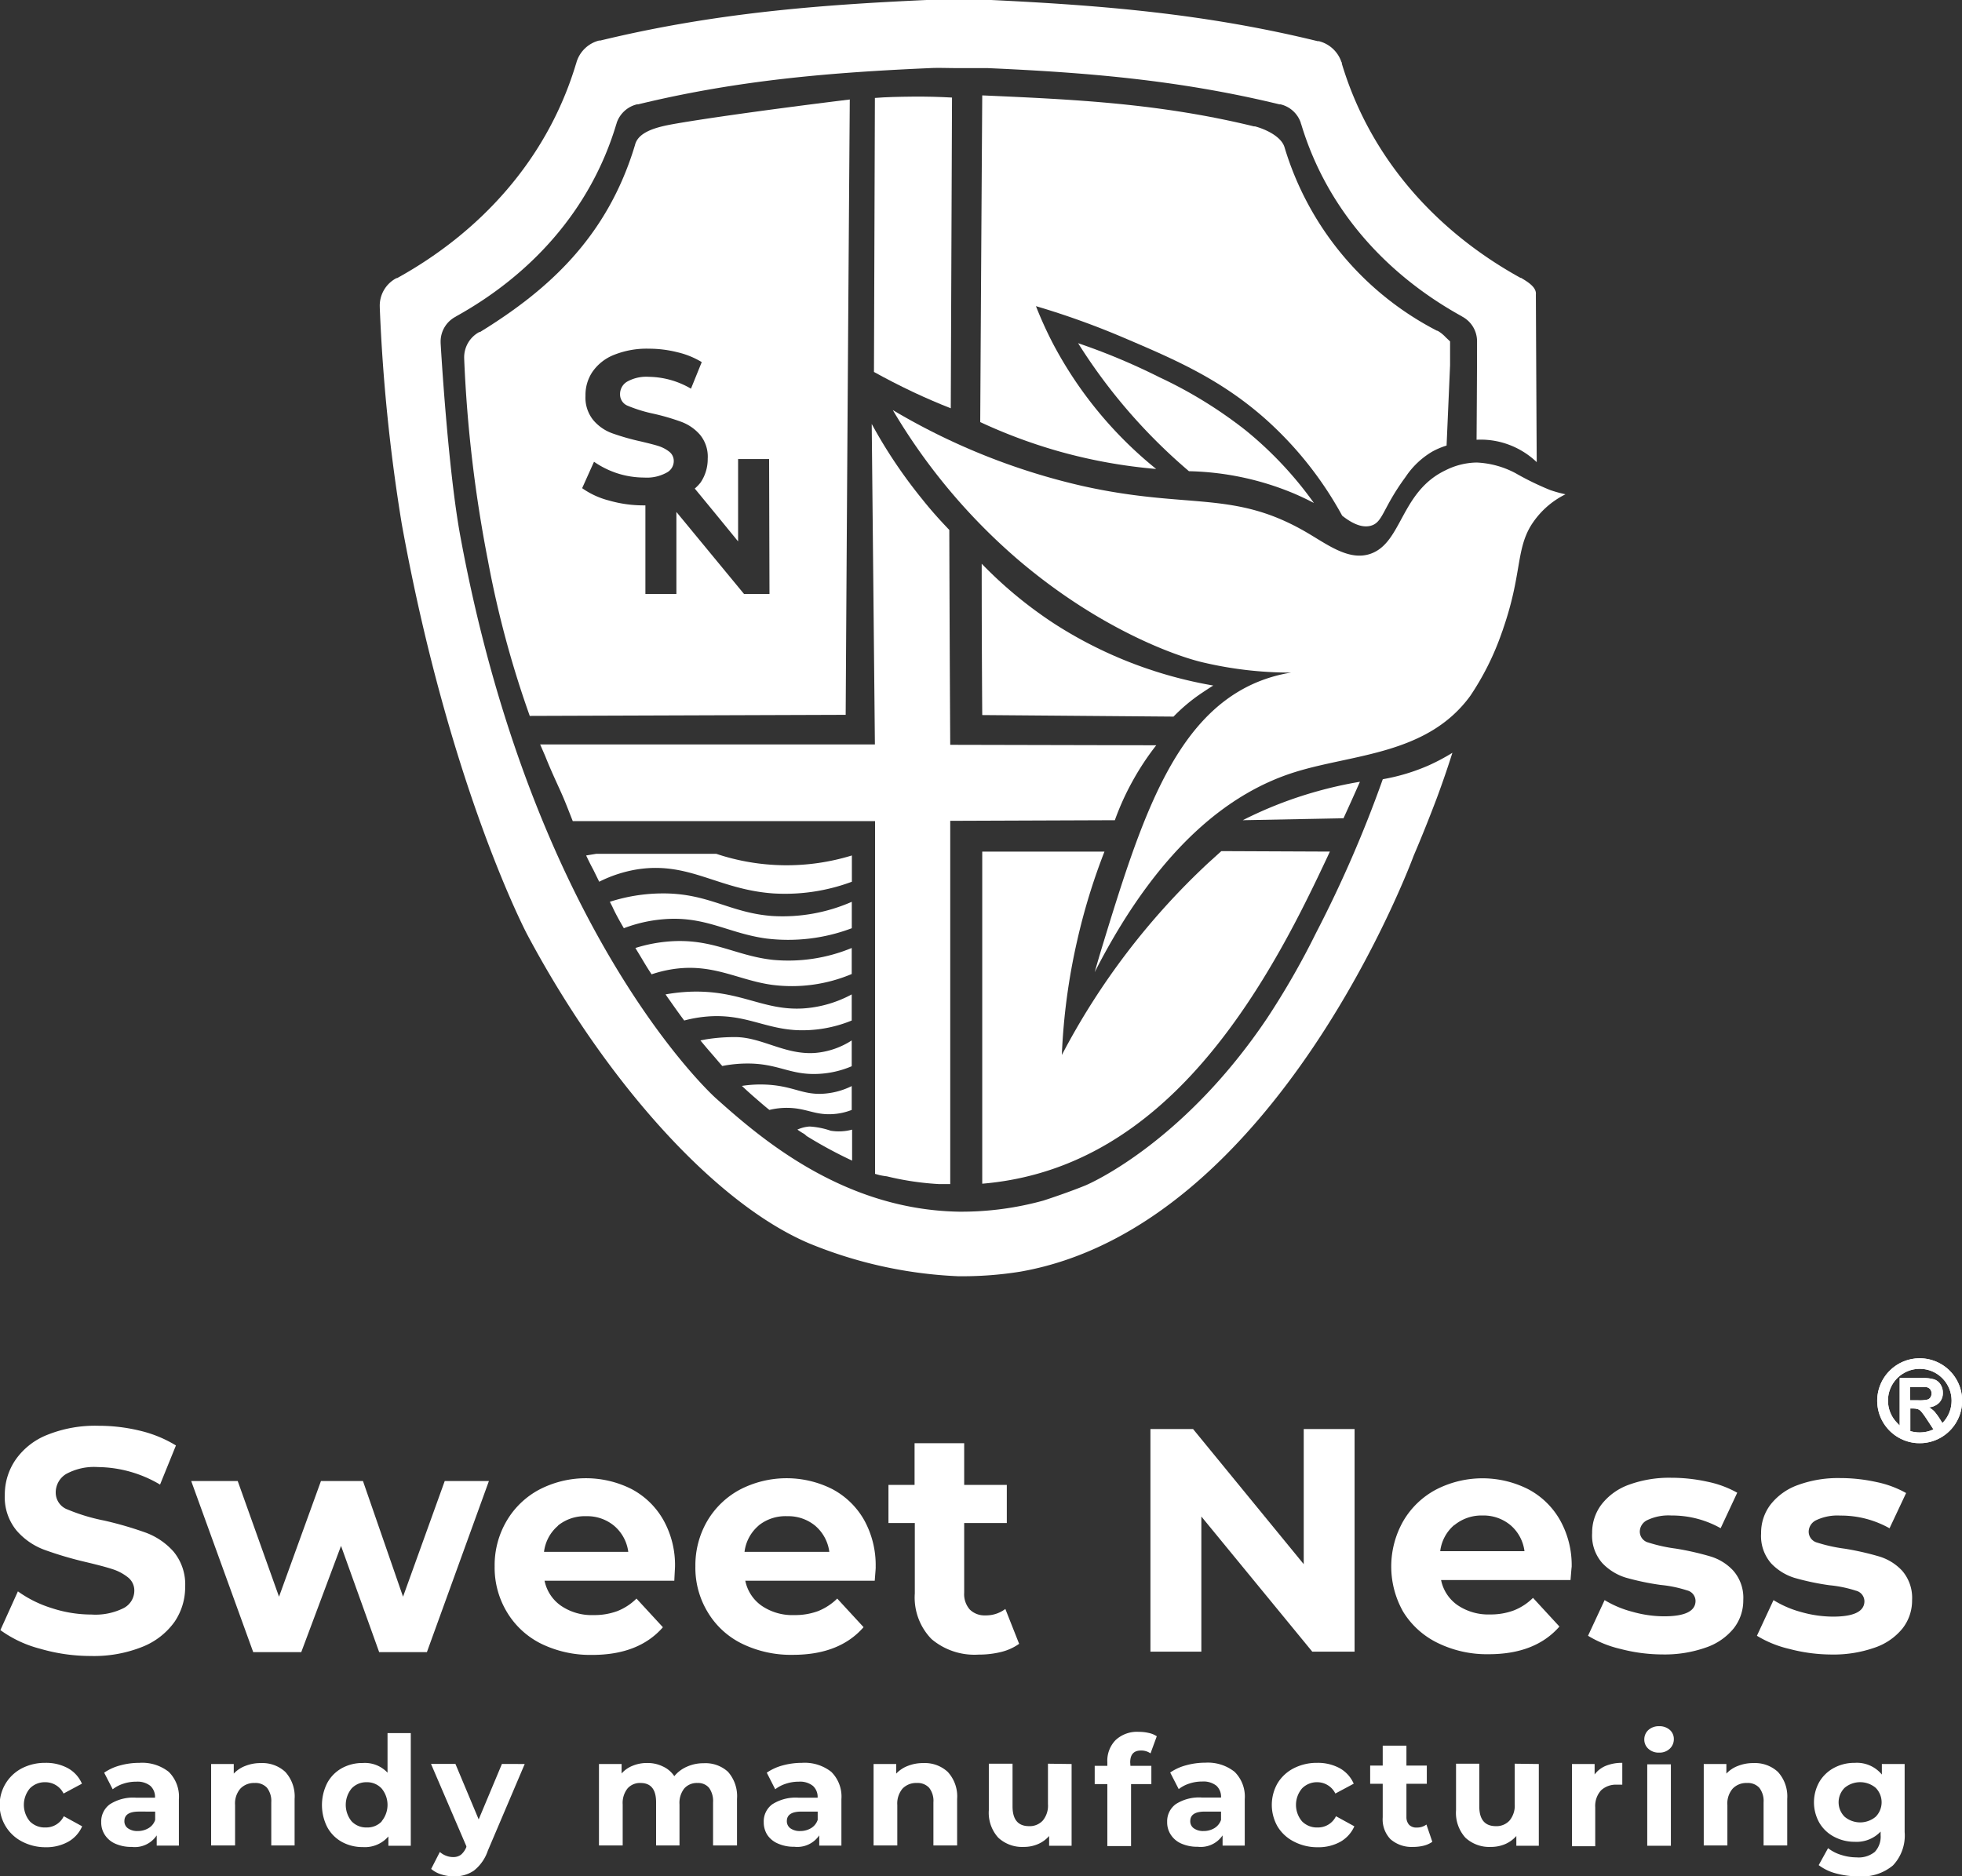
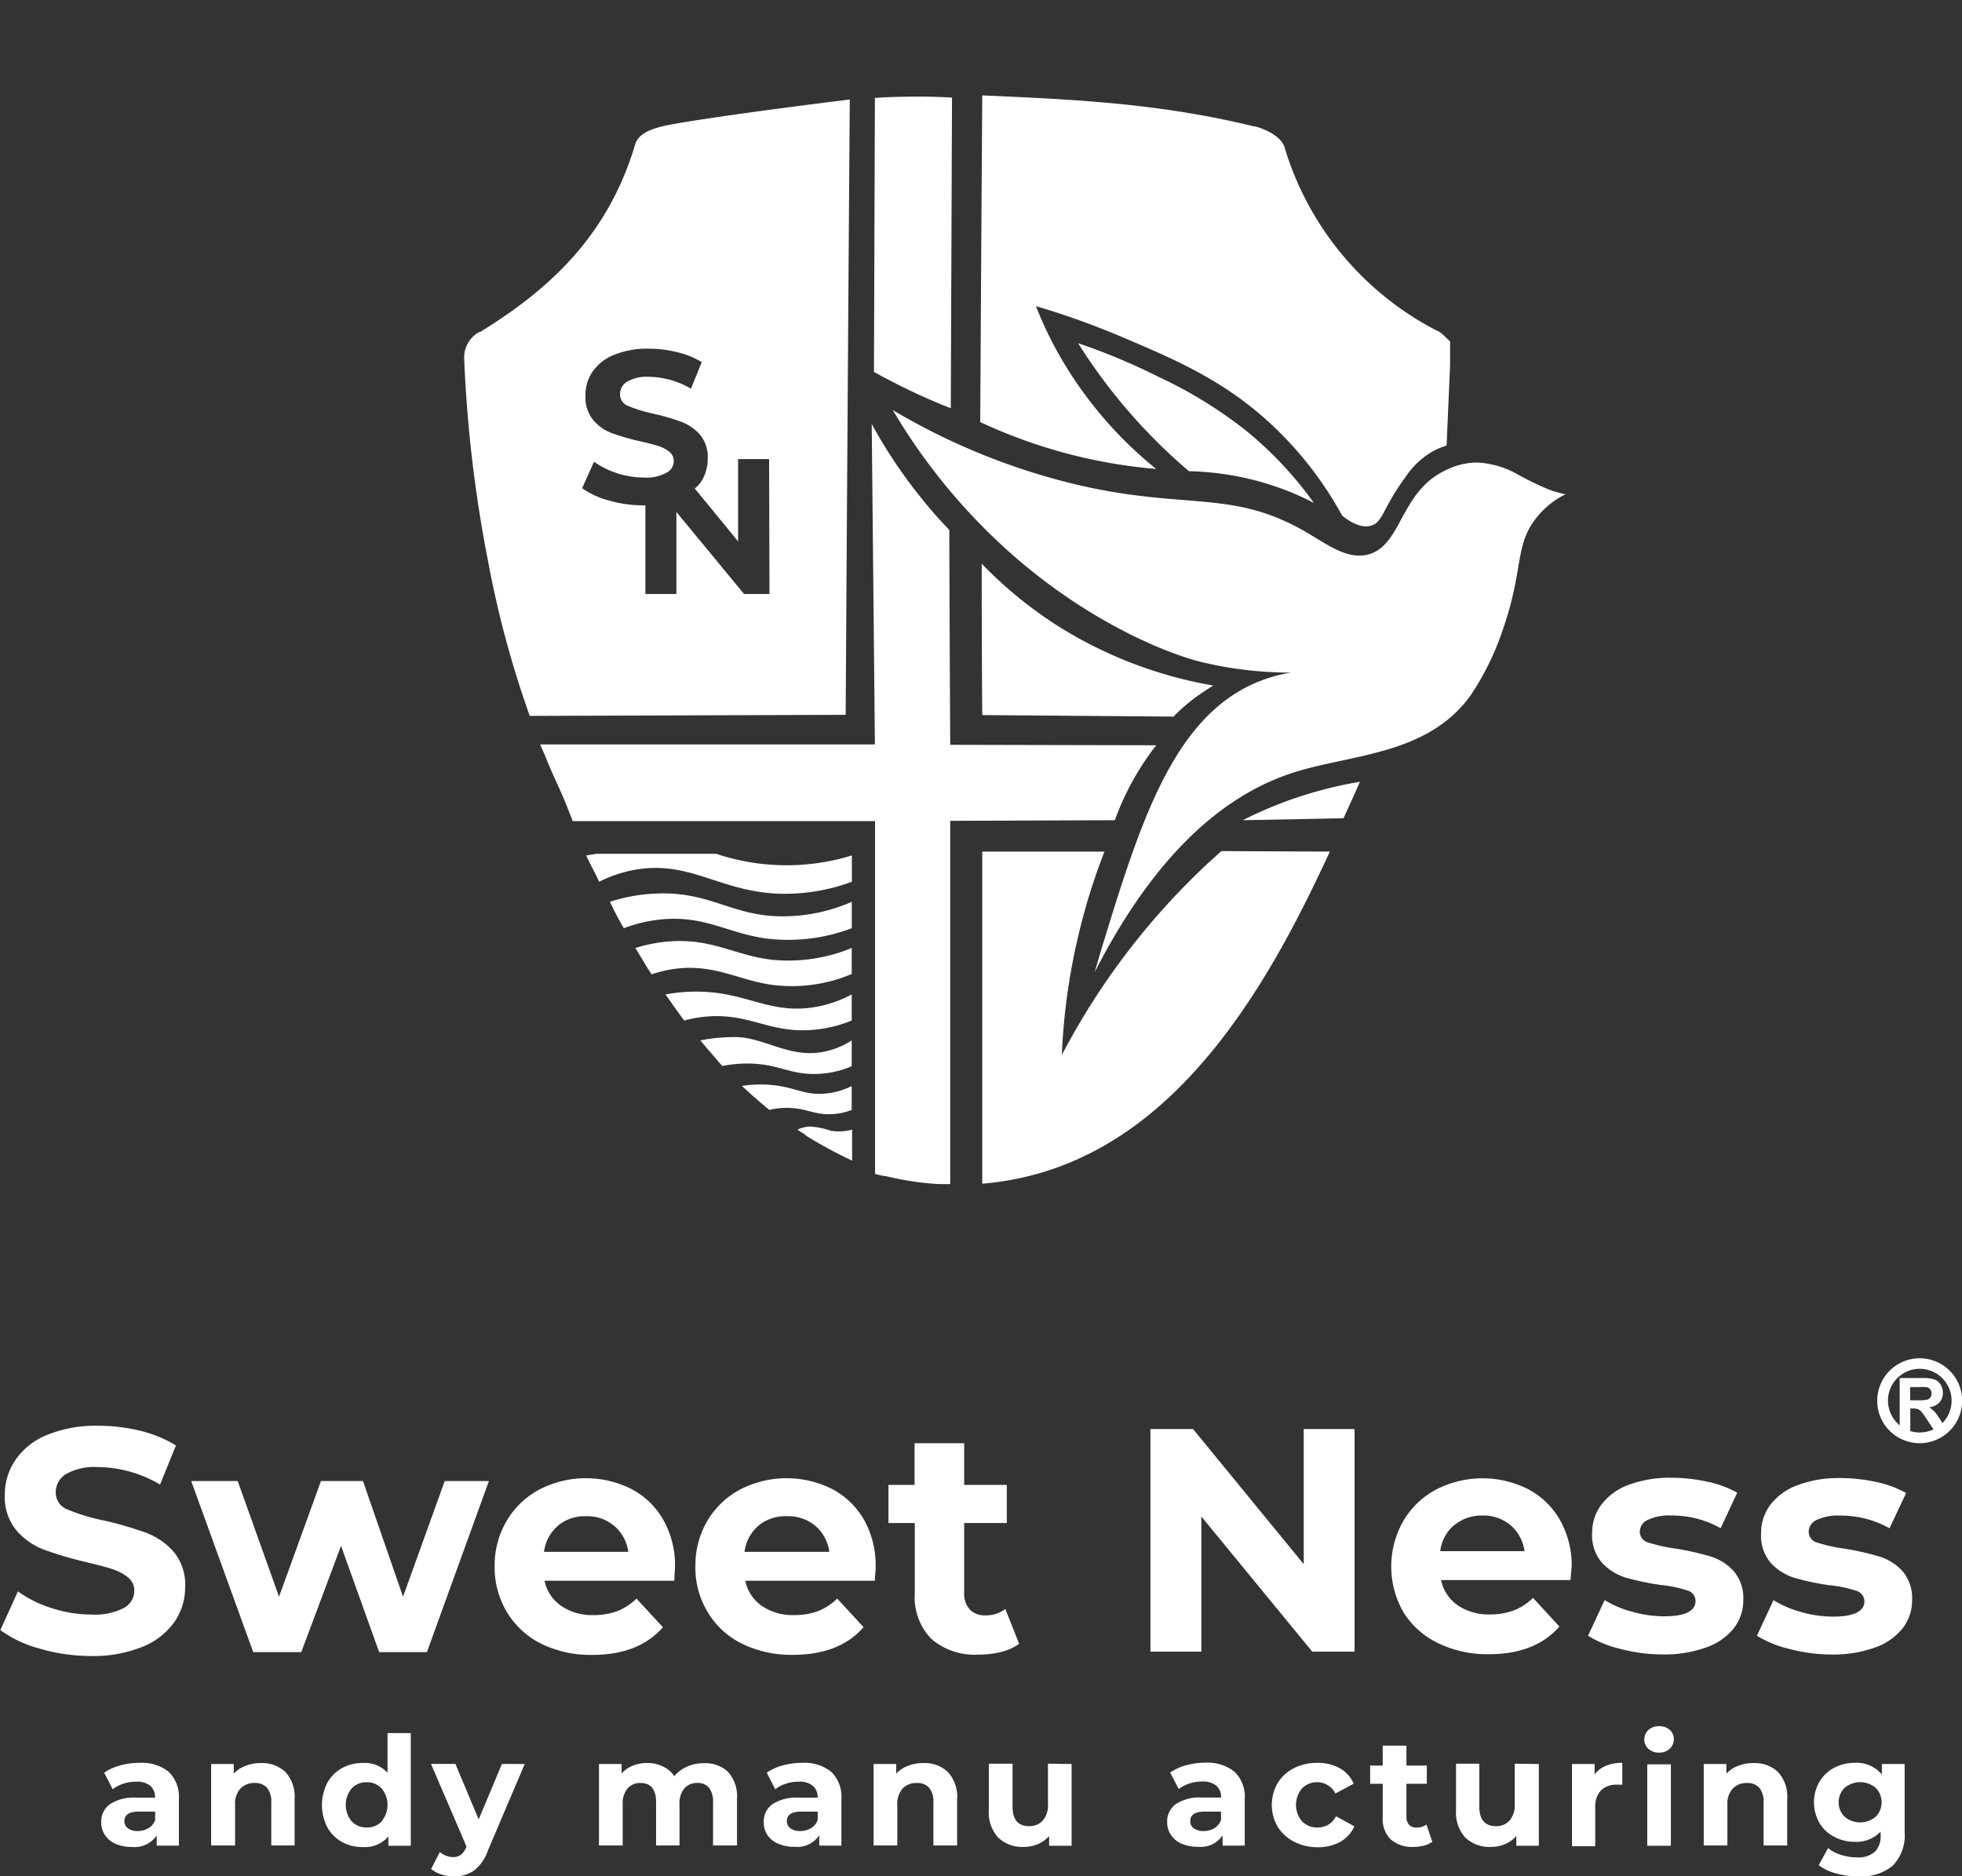
<svg xmlns="http://www.w3.org/2000/svg" viewBox="0 0 253.14 242.15">
  <rect x="0" y="0" width="253.14" height="242.15" fill="#333333" stroke="none" />
  <defs>
    <style>.cls-1,.cls-2,.cls-3{fill:#fff;}.cls-1{clip-rule:evenodd;}.cls-3{fill-rule:evenodd;}.cls-4{clip-path:url(#clip-path);}</style>
    <clipPath id="clip-path">
-       <path class="cls-1" d="M246.46,180.71h1a4.77,4.77,0,0,0,1.22-.09.68.68,0,0,0,.39-.29.87.87,0,0,0,.14-.5.84.84,0,0,0-.19-.56.79.79,0,0,0-.51-.26,9,9,0,0,0-1,0h-1.07Zm3,3.76-.88-1.34a9.68,9.68,0,0,0-.73-1,1.07,1.07,0,0,0-.41-.28,2.22,2.22,0,0,0-.69-.08h-.28v2.92a4.37,4.37,0,0,0,1.21.17A4.08,4.08,0,0,0,249.45,184.47Zm-4.36-.5v-6.13H248a5,5,0,0,1,1.58.18,1.56,1.56,0,0,1,.79.65,1.94,1.94,0,0,1,.3,1.07,1.8,1.8,0,0,1-.45,1.26,2.11,2.11,0,0,1-1.34.62,3.14,3.14,0,0,1,.73.57,9,9,0,0,1,.78,1.1l.22.36a4.11,4.11,0,0,0-2.91-7,4.1,4.1,0,0,0-2.91,1.2h0a4.1,4.1,0,0,0,0,5.8Zm2.58-8.68a5.48,5.48,0,1,1-3.88,1.61h0A5.47,5.47,0,0,1,247.67,175.29Z" />
-     </clipPath>
+       </clipPath>
  </defs>
  <g id="Слой_2" data-name="Слой 2">
    <g id="Слой_1-2" data-name="Слой 1">
-       <path class="cls-2" d="M2.85,237.66a5.32,5.32,0,0,1,0-9.47,6.5,6.5,0,0,1,3-.69,5.91,5.91,0,0,1,2.91.69,4.16,4.16,0,0,1,1.81,2l-2.37,1.27A2.61,2.61,0,0,0,5.86,230a2.69,2.69,0,0,0-2,.79,3.31,3.31,0,0,0,0,4.27,2.68,2.68,0,0,0,2,.78,2.57,2.57,0,0,0,2.37-1.45l2.37,1.3a4.23,4.23,0,0,1-1.81,2,5.8,5.8,0,0,1-2.91.7A6.5,6.5,0,0,1,2.85,237.66Z" />
      <path class="cls-2" d="M21.77,228.66a4.49,4.49,0,0,1,1.31,3.52v6H20.22v-1.32A3.4,3.4,0,0,1,17,238.35a5.06,5.06,0,0,1-2.11-.41,3.07,3.07,0,0,1-1.36-1.14,2.89,2.89,0,0,1-.47-1.64,2.74,2.74,0,0,1,1.11-2.31A5.55,5.55,0,0,1,17.6,232H20a1.94,1.94,0,0,0-.6-1.53,2.67,2.67,0,0,0-1.82-.54,5.19,5.19,0,0,0-1.66.26,4.5,4.5,0,0,0-1.38.72l-1.1-2.14a6.58,6.58,0,0,1,2.07-.94A9.33,9.33,0,0,1,18,227.5,5.53,5.53,0,0,1,21.77,228.66Zm-2.61,7.27a1.92,1.92,0,0,0,.86-1.07v-1.07H17.93c-1.26,0-1.88.41-1.88,1.23a1.09,1.09,0,0,0,.46.93,2.05,2.05,0,0,0,1.26.35A2.67,2.67,0,0,0,19.16,235.93Z" />
      <path class="cls-2" d="M36.81,228.67a4.69,4.69,0,0,1,1.2,3.49v6H35v-5.57a2.78,2.78,0,0,0-.55-1.87,2,2,0,0,0-1.59-.62,2.43,2.43,0,0,0-1.84.72,2.92,2.92,0,0,0-.69,2.12v5.22H27.24V227.65h2.92v1.24a3.94,3.94,0,0,1,1.51-1,5.29,5.29,0,0,1,2-.36A4.34,4.34,0,0,1,36.81,228.67Z" />
      <path class="cls-2" d="M53,223.66V238.2H50.11V237a4,4,0,0,1-3.3,1.37,5.5,5.5,0,0,1-2.69-.66,4.8,4.8,0,0,1-1.89-1.9,6.29,6.29,0,0,1,0-5.73,4.8,4.8,0,0,1,1.89-1.9,5.5,5.5,0,0,1,2.69-.66A4,4,0,0,1,50,228.77v-5.11Zm-3.77,11.39a3.32,3.32,0,0,0,0-4.25,2.56,2.56,0,0,0-1.92-.8,2.59,2.59,0,0,0-1.94.8,3.35,3.35,0,0,0,0,4.25,2.58,2.58,0,0,0,1.94.79A2.55,2.55,0,0,0,49.26,235.05Z" />
      <path class="cls-2" d="M67.7,227.65l-4.76,11.19a5.51,5.51,0,0,1-1.8,2.57,4.35,4.35,0,0,1-2.57.74,5.38,5.38,0,0,1-1.63-.25,3.64,3.64,0,0,1-1.31-.71L56.75,239a2.54,2.54,0,0,0,.81.49,2.48,2.48,0,0,0,.91.17,1.63,1.63,0,0,0,1-.3,2.48,2.48,0,0,0,.7-1l0-.1-4.56-10.62h3.15l3,7.16,3-7.16Z" />
      <path class="cls-2" d="M93.93,228.66a4.75,4.75,0,0,1,1.16,3.5v6H92v-5.57a2.9,2.9,0,0,0-.52-1.87,1.84,1.84,0,0,0-1.48-.62,2.17,2.17,0,0,0-1.71.7,3,3,0,0,0-.62,2.06v5.3H84.65v-5.57c0-1.66-.67-2.49-2-2.49a2.12,2.12,0,0,0-1.68.7,3,3,0,0,0-.63,2.06v5.3H77.28V227.65H80.2v1.22a3.71,3.71,0,0,1,1.44-1,4.76,4.76,0,0,1,1.87-.35,4.44,4.44,0,0,1,2,.44A3.52,3.52,0,0,1,87,229.22,4.3,4.3,0,0,1,88.62,228a5.16,5.16,0,0,1,2.16-.45A4.29,4.29,0,0,1,93.93,228.66Z" />
      <path class="cls-2" d="M107.25,228.66a4.49,4.49,0,0,1,1.31,3.52v6H105.7v-1.32a3.42,3.42,0,0,1-3.22,1.47,5,5,0,0,1-2.1-.41A3.1,3.1,0,0,1,99,236.8a3,3,0,0,1-.46-1.64,2.73,2.73,0,0,1,1.1-2.31,5.59,5.59,0,0,1,3.42-.85h2.43a1.91,1.91,0,0,0-.61-1.53,2.66,2.66,0,0,0-1.82-.54,5.17,5.17,0,0,0-1.65.26,4.45,4.45,0,0,0-1.39.72l-1.09-2.14a6.63,6.63,0,0,1,2.06-.94,9.38,9.38,0,0,1,2.48-.33A5.54,5.54,0,0,1,107.25,228.66Zm-2.61,7.27a2,2,0,0,0,.86-1.07v-1.07h-2.1c-1.25,0-1.88.41-1.88,1.23a1.12,1.12,0,0,0,.46.93,2.08,2.08,0,0,0,1.27.35A2.7,2.7,0,0,0,104.64,235.93Z" />
      <path class="cls-2" d="M122.28,228.67a4.65,4.65,0,0,1,1.21,3.49v6h-3.06v-5.57a2.73,2.73,0,0,0-.55-1.87,2,2,0,0,0-1.58-.62,2.43,2.43,0,0,0-1.85.72,3,3,0,0,0-.68,2.12v5.22h-3.06V227.65h2.92v1.24a4,4,0,0,1,1.51-1,5.29,5.29,0,0,1,2-.36A4.33,4.33,0,0,1,122.28,228.67Z" />
      <path class="cls-2" d="M138.26,227.65V238.2h-2.9v-1.26a4,4,0,0,1-1.45,1.05,4.58,4.58,0,0,1-1.82.36,4.52,4.52,0,0,1-3.29-1.19,4.78,4.78,0,0,1-1.22-3.55v-6h3.06v5.51c0,1.7.71,2.55,2.14,2.55a2.28,2.28,0,0,0,1.76-.72,3,3,0,0,0,.67-2.12v-5.22Z" />
-       <path class="cls-2" d="M145.85,227.89h2.7v2.35h-2.62v8h-3.06v-8h-1.63v-2.35h1.63v-.47a3.81,3.81,0,0,1,1.07-2.86,4.05,4.05,0,0,1,3-1.06,5.53,5.53,0,0,1,1.31.15,2.93,2.93,0,0,1,1,.42l-.81,2.21a2.06,2.06,0,0,0-1.23-.37c-.93,0-1.39.51-1.39,1.53Z" />
      <path class="cls-2" d="M159.29,228.66a4.49,4.49,0,0,1,1.31,3.52v6h-2.86v-1.32a3.4,3.4,0,0,1-3.21,1.47,5.06,5.06,0,0,1-2.11-.41,3.07,3.07,0,0,1-1.36-1.14,2.89,2.89,0,0,1-.47-1.64,2.74,2.74,0,0,1,1.11-2.31,5.54,5.54,0,0,1,3.41-.85h2.43a1.94,1.94,0,0,0-.6-1.53,2.7,2.7,0,0,0-1.83-.54,5.17,5.17,0,0,0-1.65.26,4.39,4.39,0,0,0-1.38.72l-1.1-2.14a6.58,6.58,0,0,1,2.07-.94,9.31,9.31,0,0,1,2.47-.33A5.54,5.54,0,0,1,159.29,228.66Zm-2.61,7.27a2,2,0,0,0,.86-1.07v-1.07h-2.09c-1.26,0-1.88.41-1.88,1.23a1.09,1.09,0,0,0,.46.93,2.05,2.05,0,0,0,1.26.35A2.67,2.67,0,0,0,156.68,235.93Z" />
      <path class="cls-2" d="M166.94,237.66a5.23,5.23,0,0,1-2.1-1.93,5.62,5.62,0,0,1,0-5.61,5.23,5.23,0,0,1,2.1-1.93,6.5,6.5,0,0,1,3-.69,5.91,5.91,0,0,1,2.91.69,4.21,4.21,0,0,1,1.81,2l-2.37,1.27A2.61,2.61,0,0,0,170,230a2.69,2.69,0,0,0-2,.79,3.28,3.28,0,0,0,0,4.27,2.68,2.68,0,0,0,2,.78,2.57,2.57,0,0,0,2.37-1.45l2.37,1.3a4.29,4.29,0,0,1-1.81,2,5.8,5.8,0,0,1-2.91.7A6.5,6.5,0,0,1,166.94,237.66Z" />
      <path class="cls-2" d="M184.8,237.69a3.34,3.34,0,0,1-1.11.5,5.61,5.61,0,0,1-1.38.16,4.12,4.12,0,0,1-2.91-1,3.69,3.69,0,0,1-1-2.82v-4.33h-1.62v-2.35h1.62v-2.57h3.06v2.57h2.63v2.35h-2.63v4.29a1.47,1.47,0,0,0,.34,1,1.29,1.29,0,0,0,1,.36,2,2,0,0,0,1.24-.39Z" />
      <path class="cls-2" d="M198.54,227.65V238.2h-2.9v-1.26a4.06,4.06,0,0,1-1.45,1.05,4.62,4.62,0,0,1-1.82.36,4.53,4.53,0,0,1-3.3-1.19,4.77,4.77,0,0,1-1.21-3.55v-6h3v5.51c0,1.7.72,2.55,2.14,2.55a2.28,2.28,0,0,0,1.76-.72,3,3,0,0,0,.67-2.12v-5.22Z" />
      <path class="cls-2" d="M207.17,227.89a5.48,5.48,0,0,1,2.14-.39v2.82c-.34,0-.57,0-.68,0a2.8,2.8,0,0,0-2.06.73,3,3,0,0,0-.75,2.21v5h-3V227.65h2.92V229A3.42,3.42,0,0,1,207.17,227.89Z" />
      <path class="cls-2" d="M212.68,225.69a1.58,1.58,0,0,1-.53-1.21,1.62,1.62,0,0,1,.53-1.22,2,2,0,0,1,1.38-.49,2,2,0,0,1,1.37.47,1.54,1.54,0,0,1,.53,1.18,1.66,1.66,0,0,1-.53,1.26,1.9,1.9,0,0,1-1.37.5A1.94,1.94,0,0,1,212.68,225.69Zm-.15,2h3.05V238.2h-3.05Z" />
      <path class="cls-2" d="M229.39,228.67a4.69,4.69,0,0,1,1.2,3.49v6h-3.05v-5.57a2.78,2.78,0,0,0-.55-1.87,2,2,0,0,0-1.59-.62,2.43,2.43,0,0,0-1.84.72,2.92,2.92,0,0,0-.69,2.12v5.22h-3.05V227.65h2.92v1.24a3.87,3.87,0,0,1,1.51-1,5.29,5.29,0,0,1,2-.36A4.34,4.34,0,0,1,229.39,228.67Z" />
      <path class="cls-2" d="M245.74,227.65v8.78a5.61,5.61,0,0,1-1.51,4.31,6.21,6.21,0,0,1-4.41,1.41,11,11,0,0,1-2.9-.37,6.39,6.39,0,0,1-2.27-1.08l1.21-2.19a5.08,5.08,0,0,0,1.69.87,6.58,6.58,0,0,0,2,.32,3.29,3.29,0,0,0,2.34-.71,2.87,2.87,0,0,0,.75-2.17v-.45a4.26,4.26,0,0,1-3.33,1.32,5.61,5.61,0,0,1-2.65-.64,4.77,4.77,0,0,1-1.91-1.79,5.36,5.36,0,0,1,0-5.33,4.87,4.87,0,0,1,1.91-1.8,5.6,5.6,0,0,1,2.65-.63,4.18,4.18,0,0,1,3.49,1.51v-1.36ZM242,234.46a2.66,2.66,0,0,0,0-3.74,3.12,3.12,0,0,0-4,0,2.63,2.63,0,0,0,0,3.74,3.12,3.12,0,0,0,4,0Z" />
      <path class="cls-2" d="M175.46,100.89a52.91,52.91,0,0,0-5.55,1.24,52.29,52.29,0,0,0-9.57,3.72l13-.25Q174.42,103.25,175.46,100.89Z" />
      <path class="cls-2" d="M200,63.24a36.87,36.87,0,0,1-4.49-2.19,11.75,11.75,0,0,0-5-1.36,9.21,9.21,0,0,0-4,1c-5.81,2.76-5.59,9.36-9.69,10.78-2.73.94-5.45-1.12-8.1-2.68-9.53-5.62-15.23-3-29-6.06a84.76,84.76,0,0,1-24.53-9.81A77.1,77.1,0,0,0,131.32,72.2c10.54,9,20.43,12.46,23.74,13.25a49.32,49.32,0,0,0,11.51,1.35,19.5,19.5,0,0,0-4.8,1.42c-10.4,4.65-14.63,17.83-19.45,33.57-.51,1.67-.89,3-1.08,3.67C150,108.3,159.56,102,167.05,99.65s17.1-2.23,22.65-9.85a35.24,35.24,0,0,0,4.1-8.26,4.37,4.37,0,0,0,.16-.46c2.36-6.84,1.64-10,3.52-13.18a11,11,0,0,1,4.5-4.11A17.2,17.2,0,0,1,200,63.24Z" />
      <path class="cls-2" d="M160.76,55.57a56.8,56.8,0,0,0-11.14-6.87,82.6,82.6,0,0,0-10.52-4.41A71.54,71.54,0,0,0,143.87,51a71.85,71.85,0,0,0,9.53,9.81,37,37,0,0,1,13.53,2.87c.91.39,1.77.8,2.59,1.23A48,48,0,0,0,160.76,55.57Z" />
      <path class="cls-2" d="M176.89,67.84c1.56-.45,1.48-2.24,4.46-6.29a10.61,10.61,0,0,1,3.46-3.28,9.87,9.87,0,0,1,1.83-.77l.45-10.36c0-1.77,0-3,0-3.08l0,0,0,0-.21-.2-.35-.33a4.5,4.5,0,0,0-1.06-.85l-.07,0A39.36,39.36,0,0,1,165.73,19c-.41-1.37-2.39-2.31-3.8-2.69l-.14,0c-12.29-3-23.31-3.48-35.06-4q-.14,21.08-.26,42.16a67.6,67.6,0,0,0,10.27,3.81,67.19,67.19,0,0,0,12.43,2.24,51.82,51.82,0,0,1-13.31-16.17,50.59,50.59,0,0,1-2.2-4.84A103.41,103.41,0,0,1,145,43.59c6.54,2.79,12.57,5.36,18.48,10.67a46.71,46.71,0,0,1,9.69,12.29C175,68,176.17,68.05,176.89,67.84Z" />
-       <path class="cls-2" d="M178.41,100.56a158.08,158.08,0,0,1-8.62,19.85,102.16,102.16,0,0,1-6.31,11C153,147,141.32,152.45,140,153c-2.46,1-5.39,1.94-5.39,1.94h0a39.65,39.65,0,0,1-10.91,1.43c-15-.26-25.68-9.58-31.37-14.67,0,0-23.4-20.92-32.93-72.46-1.61-8.7-2.53-24.55-2.55-25v-.08a3.62,3.62,0,0,1,1.94-3.29l.07-.05c9.54-5.29,17.3-13.62,20.64-24.74a1.55,1.55,0,0,0,.07-.23,3.67,3.67,0,0,1,2.6-2.38l.14,0c13.06-3.17,25-4.12,37.66-4.68,1.16-.06,2.09,0,3.73,0s2.57,0,3.73,0c12.64.56,24.61,1.51,37.66,4.68l.14,0a3.65,3.65,0,0,1,2.6,2.38c0,.08.05.16.07.23C171.26,27.18,179,35.51,188.57,40.8l.07.05a3.61,3.61,0,0,1,1.93,3.29v0h0s0,0,0,0,0,.55,0,.88,0,3.1-.06,11.73a10.33,10.33,0,0,1,4,.58,10.51,10.51,0,0,1,3.76,2.31q-.06-10.83-.11-21.64h0c.1-.94-1.06-1.63-1.91-2.14l-.07,0C185.55,30,176.87,20.66,173.13,8.23c0-.08,0-.17-.07-.26a4.13,4.13,0,0,0-2.91-2.66l-.16,0C155.4,1.74,142,.68,127.89,0c-1.29-.06-2.33,0-4.17,0s-2.87,0-4.17,0c-14.13.64-27.5,1.7-42.09,5.23l-.16,0A4.11,4.11,0,0,0,74.39,8a2,2,0,0,1-.08.26C70.58,20.66,61.9,30,51.24,35.89l-.08,0A4,4,0,0,0,49,39.62v.09a228.45,228.45,0,0,0,2.84,27.93C58,101.62,68,120.56,68,120.56c10,18.79,24.12,34.68,36.37,39.89a56.8,56.8,0,0,0,19.21,4.25,47.13,47.13,0,0,0,8.07-.59c33.2-5.83,50.74-53.67,50.74-53.67,1-2.34,2-4.83,3-7.47q1.11-3,2-5.82a26.61,26.61,0,0,1-3,1.6A25.71,25.71,0,0,1,178.41,100.56Z" />
      <path class="cls-2" d="M155,89.47c.53-.35,1-.67,1.54-1A55.14,55.14,0,0,1,136.2,80.6a54.51,54.51,0,0,1-9.54-7.85q0,9.77.07,19.53l24.68.2A22.75,22.75,0,0,1,155,89.47Z" />
      <path class="cls-2" d="M142.5,109.9l-15.77,0v42.86c19.9-1.67,32.56-17.8,42.09-37.09.87-1.75,1.71-3.52,2.54-5.29l.22-.48-14-.06c-.55.49-1.1,1-1.65,1.49A92.25,92.25,0,0,0,137,136.15a81.1,81.1,0,0,1,2-14.85A80.24,80.24,0,0,1,142.5,109.9Z" />
      <path class="cls-2" d="M86,16.18c-1.64.35-3.5.93-4,2.3a1.05,1.05,0,0,0-.07.23c-3.55,11.82-11.12,18.68-20,24.14,0,0-.05,0-.09,0a3.7,3.7,0,0,0-1.95,3.4v.07a172.35,172.35,0,0,0,3.06,26,130.58,130.58,0,0,0,5.4,20.07l40.76-.14q.24-39.69.53-79.41C97.51,14.33,88.57,15.65,86,16.18ZM99.28,76.66H96L87.27,66.07V76.66h-4V65.22l-.21,0a16.09,16.09,0,0,1-4.5-.63A10.47,10.47,0,0,1,75.11,63l1.53-3.41a11.54,11.54,0,0,0,3,1.49,11.39,11.39,0,0,0,3.48.55A5.28,5.28,0,0,0,86,61a1.68,1.68,0,0,0,.93-1.5,1.51,1.51,0,0,0-.56-1.19,4.42,4.42,0,0,0-1.39-.74c-.55-.18-1.34-.37-2.29-.6A30.53,30.53,0,0,1,79,55.92a5.75,5.75,0,0,1-2.46-1.71,4.6,4.6,0,0,1-1-3.13A5.34,5.34,0,0,1,76.43,48a6.09,6.09,0,0,1,2.78-2.2A11.34,11.34,0,0,1,83.75,45a15,15,0,0,1,3.66.46,10.75,10.75,0,0,1,3.13,1.27l-1.39,3.43a11,11,0,0,0-5.42-1.53,5.07,5.07,0,0,0-2.83.63,1.86,1.86,0,0,0-.9,1.62,1.57,1.57,0,0,0,1,1.49,18.61,18.61,0,0,0,3.22,1,28.79,28.79,0,0,1,3.66,1.06,5.93,5.93,0,0,1,2.43,1.67,4.44,4.44,0,0,1,1,3.11,5.39,5.39,0,0,1-.92,3.06,5.53,5.53,0,0,1-.75.78q2.82,3.42,5.59,6.82V59.24h4Z" />
      <path class="cls-2" d="M112.88,12.64,112.76,48q2.31,1.29,5,2.57c1.7.8,3.35,1.51,4.91,2.12q.07-20,.16-40.1c-1.6-.09-3.32-.14-5.13-.12S114.39,12.52,112.88,12.64Z" />
      <path class="cls-2" d="M122.48,68.39c-1.15-1.2-2.34-2.51-3.52-4a63.39,63.39,0,0,1-6.49-9.68q.21,20.69.41,41.36l-43.19,0,.66,1.52h0c.59,1.5,1.25,2.93,1.91,4.38s1.1,2.65,1.64,4h39v45.52l.53.15c.35.08.67.13,1,.17a36.9,36.9,0,0,0,6.75,1v0l.88,0,.54,0V105.93l21.24-.08a34.3,34.3,0,0,1,2.26-5,34.69,34.69,0,0,1,3.08-4.67l-26.58-.06Q122.52,82.25,122.48,68.39Z" />
      <path class="cls-2" d="M104.11,146.63a56.89,56.89,0,0,0,5.83,3.15c0-1.32,0-2.64,0-4a6.48,6.48,0,0,1-2.77.14,10.19,10.19,0,0,0-2.71-.54,4.51,4.51,0,0,0-1.58.4c.17.11.41.29.73.47S103.94,146.52,104.11,146.63Z" />
      <path class="cls-2" d="M93.19,137.57a16.82,16.82,0,0,1,3.28-.32c3.69,0,5.26,1.31,8.36,1.35a12.41,12.41,0,0,0,5.06-1l0-2.33v-1a10.23,10.23,0,0,1-4.79,1.62c-3.82.24-6.77-2-10.14-2.05a23,23,0,0,0-3.92.3l-.67.13c.46.56.93,1.12,1.43,1.69S92.72,137.05,93.19,137.57Z" />
      <path class="cls-2" d="M99.27,143.24a9.37,9.37,0,0,1,2.22-.27c2.43,0,3.5.89,5.7.82a8,8,0,0,0,2.7-.55l0-3.08a9.55,9.55,0,0,1-3.92,1c-2.37.07-3.53-.87-6.43-1.14a15.74,15.74,0,0,0-3.82.12c.52.49,1.08,1,1.67,1.51S98.6,142.71,99.27,143.24Z" />
      <path class="cls-2" d="M88.28,131.7a16.68,16.68,0,0,1,2.59-.48c5-.52,7.55,1.48,11.85,1.72a16.73,16.73,0,0,0,7.17-1.24l0-2.28v-1.09a15.22,15.22,0,0,1-6.24,1.81c-5.24.32-8.17-2.44-14.78-2.15a23.55,23.55,0,0,0-3,.34c.16.23.32.47.49.7C87,129.94,87.63,130.84,88.28,131.7Z" />
      <path class="cls-2" d="M80.49,119.79a18.44,18.44,0,0,1,5-1.15c5.45-.49,8.39,1.78,13.32,2.47a23.22,23.22,0,0,0,11.09-1.32v-3.41a22.17,22.17,0,0,1-10.3,1.83c-5.52-.42-8.24-3-14.34-2.91a22.35,22.35,0,0,0-6.58,1.08c.11.18.19.38.3.57C79.4,117.88,79.92,118.81,80.49,119.79Z" />
      <path class="cls-2" d="M77.31,113.79a17,17,0,0,1,5-1.61c6.66-1,10.37,2.63,17.49,3.12a24.66,24.66,0,0,0,10.11-1.51l0-2.23V110.4a28.63,28.63,0,0,1-17.49-.21H76.91l-1.28.21a1.42,1.42,0,0,0,.08.18c.27.57.54,1.11.84,1.66l0,0Z" />
      <path class="cls-2" d="M84.07,125.74a16.22,16.22,0,0,1,2.62-.65c5.25-.84,8.51,1.39,12.87,2a19.85,19.85,0,0,0,10.33-1.39l0-2.71v-.65a21.38,21.38,0,0,1-10.19,1.53c-4.88-.54-7.8-2.82-13.43-2.37a19.53,19.53,0,0,0-4.29.84c.33.55.67,1.1,1,1.66S83.69,125.17,84.07,125.74Z" />
      <path class="cls-2" d="M5.16,212.77a15.19,15.19,0,0,1-5.11-2.4l2.26-5a15.13,15.13,0,0,0,4.39,2.17,16.37,16.37,0,0,0,5.09.82,8.13,8.13,0,0,0,4.18-.84,2.54,2.54,0,0,0,1.36-2.23,2.15,2.15,0,0,0-.8-1.71,6.26,6.26,0,0,0-2.06-1.09c-.83-.27-2-.57-3.38-.9A47.09,47.09,0,0,1,5.71,200a8.76,8.76,0,0,1-3.59-2.5,6.76,6.76,0,0,1-1.5-4.6A7.92,7.92,0,0,1,2,188.4a9,9,0,0,1,4.08-3.22A16.55,16.55,0,0,1,12.73,184a22.57,22.57,0,0,1,5.38.65,15.9,15.9,0,0,1,4.59,1.89l-2.05,5.05a16,16,0,0,0-8-2.26,7.51,7.51,0,0,0-4.13.9,2.79,2.79,0,0,0-1.33,2.38,2.32,2.32,0,0,0,1.54,2.2,24.4,24.4,0,0,0,4.7,1.42,46.25,46.25,0,0,1,5.37,1.56,8.92,8.92,0,0,1,3.6,2.46,6.63,6.63,0,0,1,1.49,4.55,7.93,7.93,0,0,1-1.37,4.5,9.31,9.31,0,0,1-4.13,3.22,16.86,16.86,0,0,1-6.69,1.19A23.3,23.3,0,0,1,5.16,212.77Z" />
      <path class="cls-2" d="M63.08,191.13l-8,22.08H48.92L44,199.5l-5.13,13.71H32.67l-8-22.08h6L36,206.06l5.41-14.93h5.42L52,206.06l5.38-14.93Z" />
      <path class="cls-2" d="M87,204H70.26a5.19,5.19,0,0,0,2.14,3.24,7,7,0,0,0,4.18,1.19,8.54,8.54,0,0,0,3.06-.51,7.28,7.28,0,0,0,2.48-1.62L85.53,210q-3.12,3.57-9.11,3.57a14.45,14.45,0,0,1-6.61-1.45A10.67,10.67,0,0,1,65.38,208a11.09,11.09,0,0,1-1.56-5.86,11.26,11.26,0,0,1,1.54-5.85,10.73,10.73,0,0,1,4.23-4.06,13.09,13.09,0,0,1,11.88-.07,10.19,10.19,0,0,1,4.12,4,11.88,11.88,0,0,1,1.5,6.05C87.09,202.33,87.05,202.9,87,204Zm-15-7.1a5.24,5.24,0,0,0-1.81,3.37H81.06a5.3,5.3,0,0,0-1.81-3.35,5.41,5.41,0,0,0-3.61-1.25A5.5,5.5,0,0,0,72,196.87Z" />
      <path class="cls-2" d="M112.86,204H96.16a5.18,5.18,0,0,0,2.13,3.24,7,7,0,0,0,4.19,1.19,8.54,8.54,0,0,0,3.06-.51,7.47,7.47,0,0,0,2.48-1.62l3.4,3.69q-3.11,3.57-9.11,3.57a14.38,14.38,0,0,1-6.6-1.45A10.55,10.55,0,0,1,91.28,208a11,11,0,0,1-1.56-5.86,11.35,11.35,0,0,1,1.53-5.85,10.8,10.8,0,0,1,4.23-4.06,13.09,13.09,0,0,1,11.88-.07,10.22,10.22,0,0,1,4.13,4,12,12,0,0,1,1.49,6.05C113,202.33,112.94,202.9,112.86,204Zm-15-7.1a5.28,5.28,0,0,0-1.8,3.37H107a5.33,5.33,0,0,0-1.8-3.35,5.44,5.44,0,0,0-3.62-1.25A5.52,5.52,0,0,0,97.88,196.87Z" />
      <path class="cls-2" d="M131.49,212.14a6.8,6.8,0,0,1-2.32,1.05,11.8,11.8,0,0,1-2.89.34,8.57,8.57,0,0,1-6.09-2,7.68,7.68,0,0,1-2.16-5.91v-9.07h-3.4v-4.92H118v-5.38h6.4v5.38h5.5v4.92h-5.5v9a3,3,0,0,0,.72,2.16,2.69,2.69,0,0,0,2,.76,4.12,4.12,0,0,0,2.59-.83Z" />
      <path class="cls-2" d="M174.77,184.42v28.73h-5.46L155,195.71v17.44h-6.57V184.42h5.5l14.28,17.44V184.42Z" />
      <path class="cls-2" d="M202.63,203.91h-16.7a5.2,5.2,0,0,0,2.14,3.25,7.07,7.07,0,0,0,4.18,1.19,8.53,8.53,0,0,0,3.06-.52,7.28,7.28,0,0,0,2.48-1.62l3.41,3.7q-3.12,3.57-9.11,3.57a14.42,14.42,0,0,1-6.61-1.46,10.72,10.72,0,0,1-4.43-4,11.85,11.85,0,0,1,0-11.72,10.7,10.7,0,0,1,4.22-4.06,13.07,13.07,0,0,1,11.89-.06,10.17,10.17,0,0,1,4.12,4,11.88,11.88,0,0,1,1.5,6.05C202.76,202.27,202.72,202.85,202.63,203.91Zm-15-7.1a5.24,5.24,0,0,0-1.81,3.37h10.87a5.28,5.28,0,0,0-1.8-3.35,5.43,5.43,0,0,0-3.61-1.25A5.5,5.5,0,0,0,187.66,196.81Z" />
      <path class="cls-2" d="M209.08,212.8a14.16,14.16,0,0,1-4.19-1.7l2.14-4.6A13.37,13.37,0,0,0,210.6,208a15.16,15.16,0,0,0,4.1.59q4.06,0,4.06-2a1.42,1.42,0,0,0-1.11-1.35,15.85,15.85,0,0,0-3.4-.7,33.35,33.35,0,0,1-4.48-.94,7,7,0,0,1-3.05-1.89,5.38,5.38,0,0,1-1.3-3.86,6,6,0,0,1,1.22-3.71,7.83,7.83,0,0,1,3.52-2.53,15.17,15.17,0,0,1,5.48-.9,21.67,21.67,0,0,1,4.66.51,13.25,13.25,0,0,1,3.84,1.42L222,197.22a12.77,12.77,0,0,0-6.36-1.64,6.33,6.33,0,0,0-3.07.58,1.67,1.67,0,0,0-1,1.47,1.46,1.46,0,0,0,1.11,1.44,20.19,20.19,0,0,0,3.53.78,36.14,36.14,0,0,1,4.43,1,6.59,6.59,0,0,1,3,1.86,5.31,5.31,0,0,1,1.28,3.78,5.83,5.83,0,0,1-1.23,3.65,7.89,7.89,0,0,1-3.6,2.48,15.93,15.93,0,0,1-5.6.89A21.48,21.48,0,0,1,209.08,212.8Z" />
      <path class="cls-2" d="M230.87,212.8a14.16,14.16,0,0,1-4.19-1.7l2.14-4.6a13.37,13.37,0,0,0,3.57,1.54,15.16,15.16,0,0,0,4.1.59q4.06,0,4.06-2a1.42,1.42,0,0,0-1.11-1.35,15.71,15.71,0,0,0-3.4-.7,32.83,32.83,0,0,1-4.47-.94,7,7,0,0,1-3.06-1.89,5.37,5.37,0,0,1-1.29-3.86,6,6,0,0,1,1.21-3.71,7.81,7.81,0,0,1,3.53-2.53,15.07,15.07,0,0,1,5.47-.9,21.6,21.6,0,0,1,4.66.51,13.25,13.25,0,0,1,3.84,1.42l-2.14,4.55a12.77,12.77,0,0,0-6.36-1.64,6.36,6.36,0,0,0-3.07.58,1.67,1.67,0,0,0-1,1.47,1.46,1.46,0,0,0,1.11,1.44,20.19,20.19,0,0,0,3.53.78,36.14,36.14,0,0,1,4.43,1,6.67,6.67,0,0,1,3,1.86,5.35,5.35,0,0,1,1.27,3.78,5.83,5.83,0,0,1-1.23,3.65,7.86,7.86,0,0,1-3.59,2.48,16,16,0,0,1-5.61.89A21.48,21.48,0,0,1,230.87,212.8Z" />
      <path class="cls-3" d="M246.46,180.71h1a4.77,4.77,0,0,0,1.22-.09.68.68,0,0,0,.39-.29.87.87,0,0,0,.14-.5.84.84,0,0,0-.19-.56.79.79,0,0,0-.51-.26,9,9,0,0,0-1,0h-1.07Zm3,3.76-.88-1.34a9.68,9.68,0,0,0-.73-1,1.07,1.07,0,0,0-.41-.28,2.22,2.22,0,0,0-.69-.08h-.28v2.92a4.37,4.37,0,0,0,1.21.17A4.08,4.08,0,0,0,249.45,184.47Zm-4.36-.5v-6.13H248a5,5,0,0,1,1.58.18,1.56,1.56,0,0,1,.79.65,1.94,1.94,0,0,1,.3,1.07,1.8,1.8,0,0,1-.45,1.26,2.11,2.11,0,0,1-1.34.62,3.14,3.14,0,0,1,.73.57,9,9,0,0,1,.78,1.1l.22.36a4.11,4.11,0,0,0-2.91-7,4.1,4.1,0,0,0-2.91,1.2h0a4.1,4.1,0,0,0,0,5.8Zm2.58-8.68a5.48,5.48,0,1,1-3.88,1.61h0A5.47,5.47,0,0,1,247.67,175.29Z" />
      <g class="cls-4">
        <rect class="cls-2" x="242.19" y="175.29" width="10.95" height="10.95" />
      </g>
    </g>
  </g>
</svg>